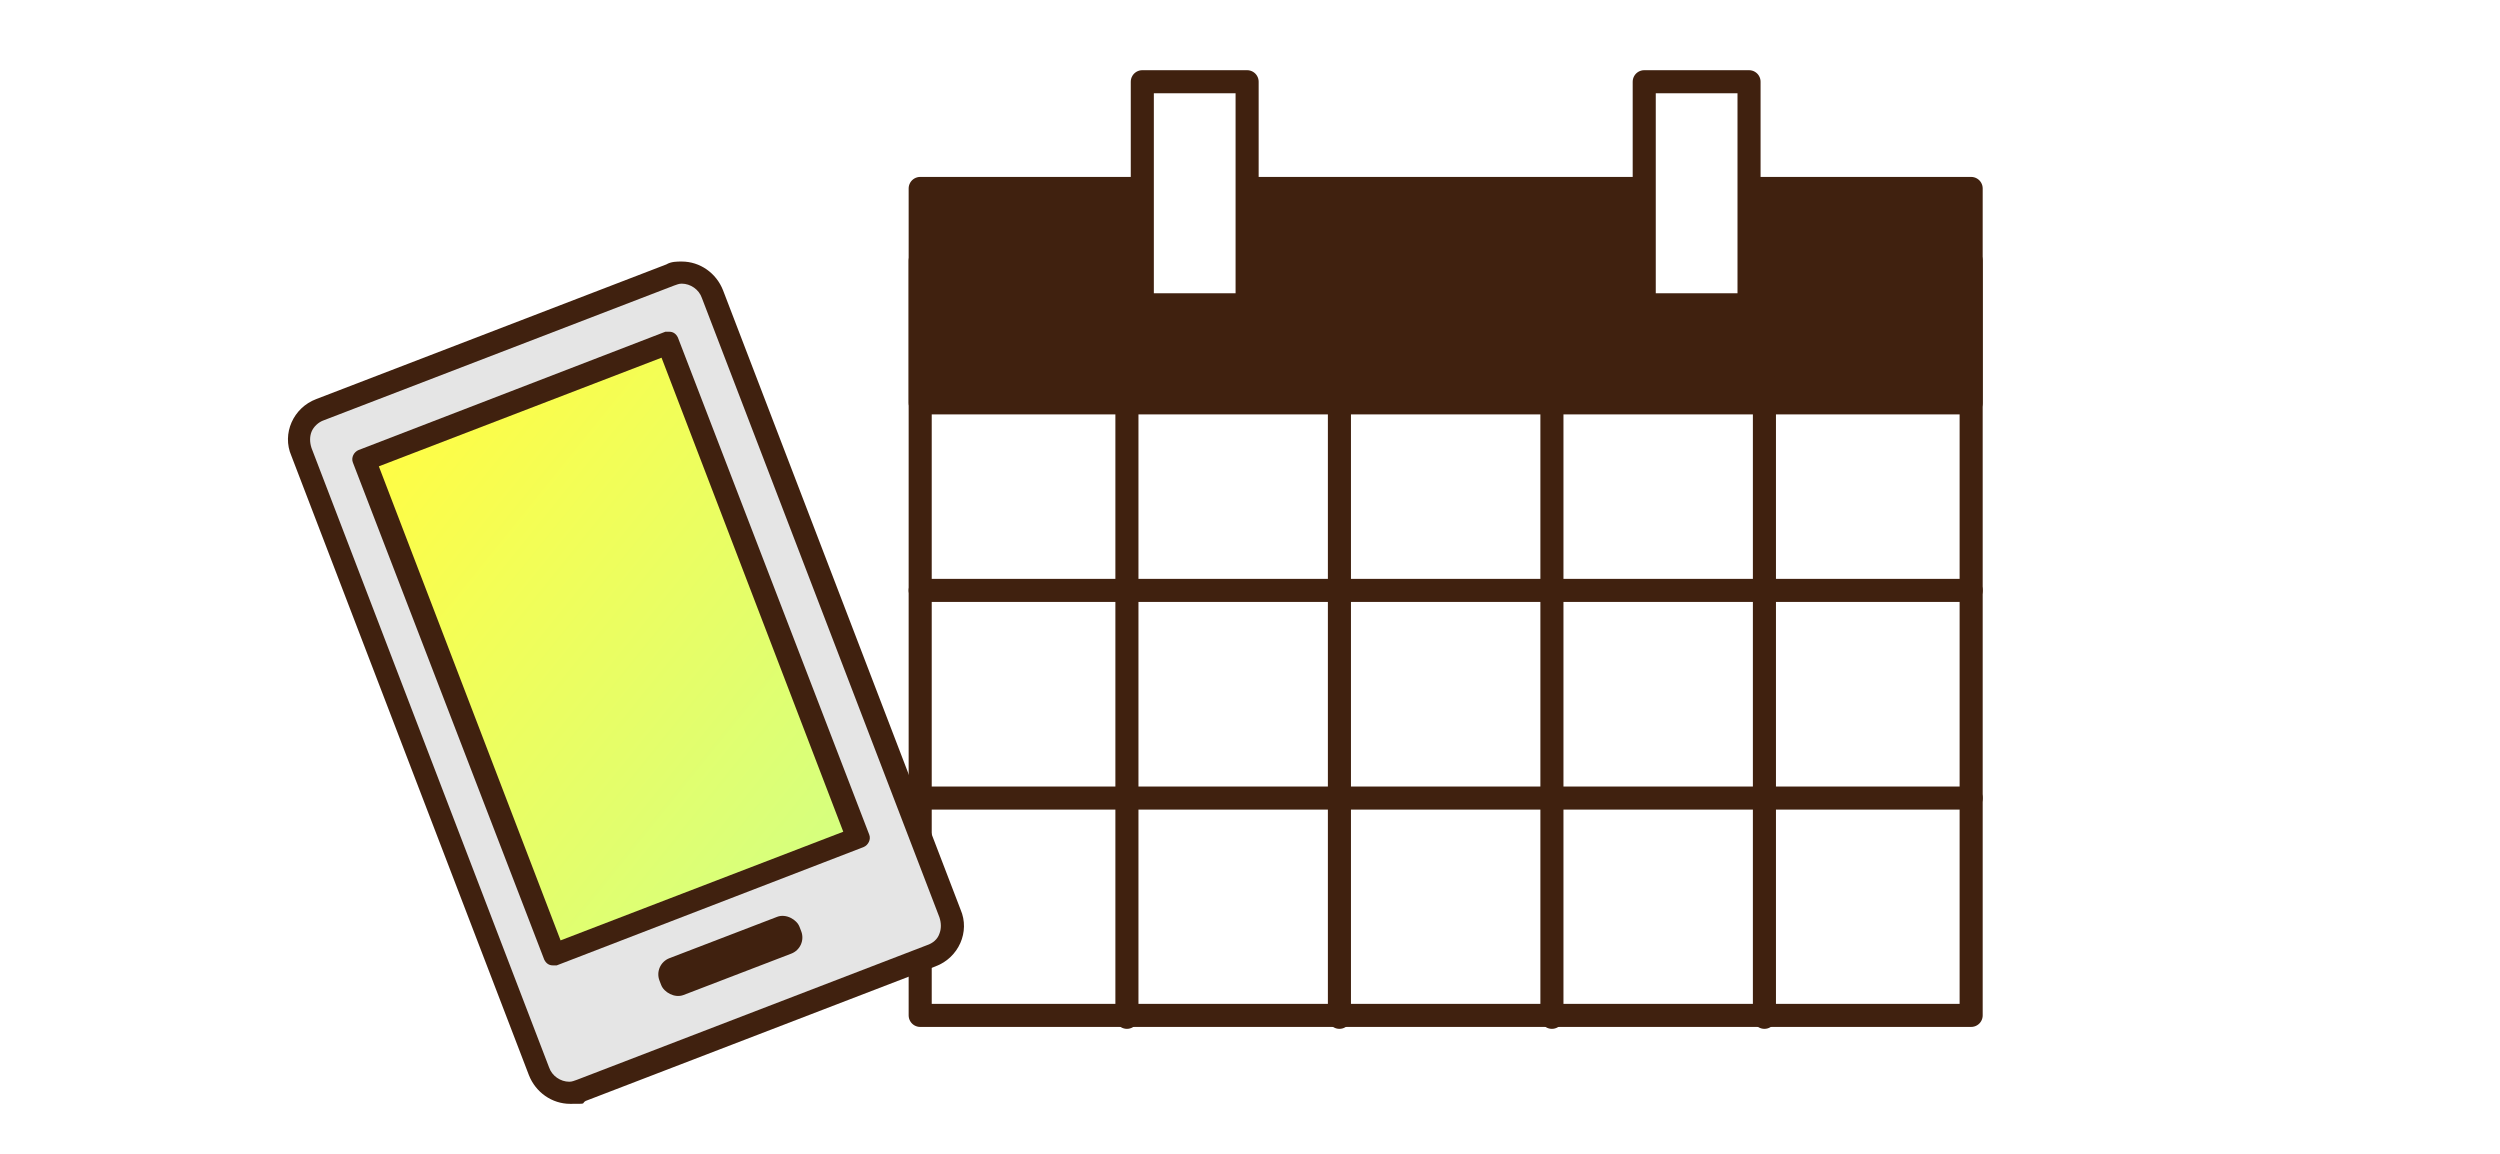
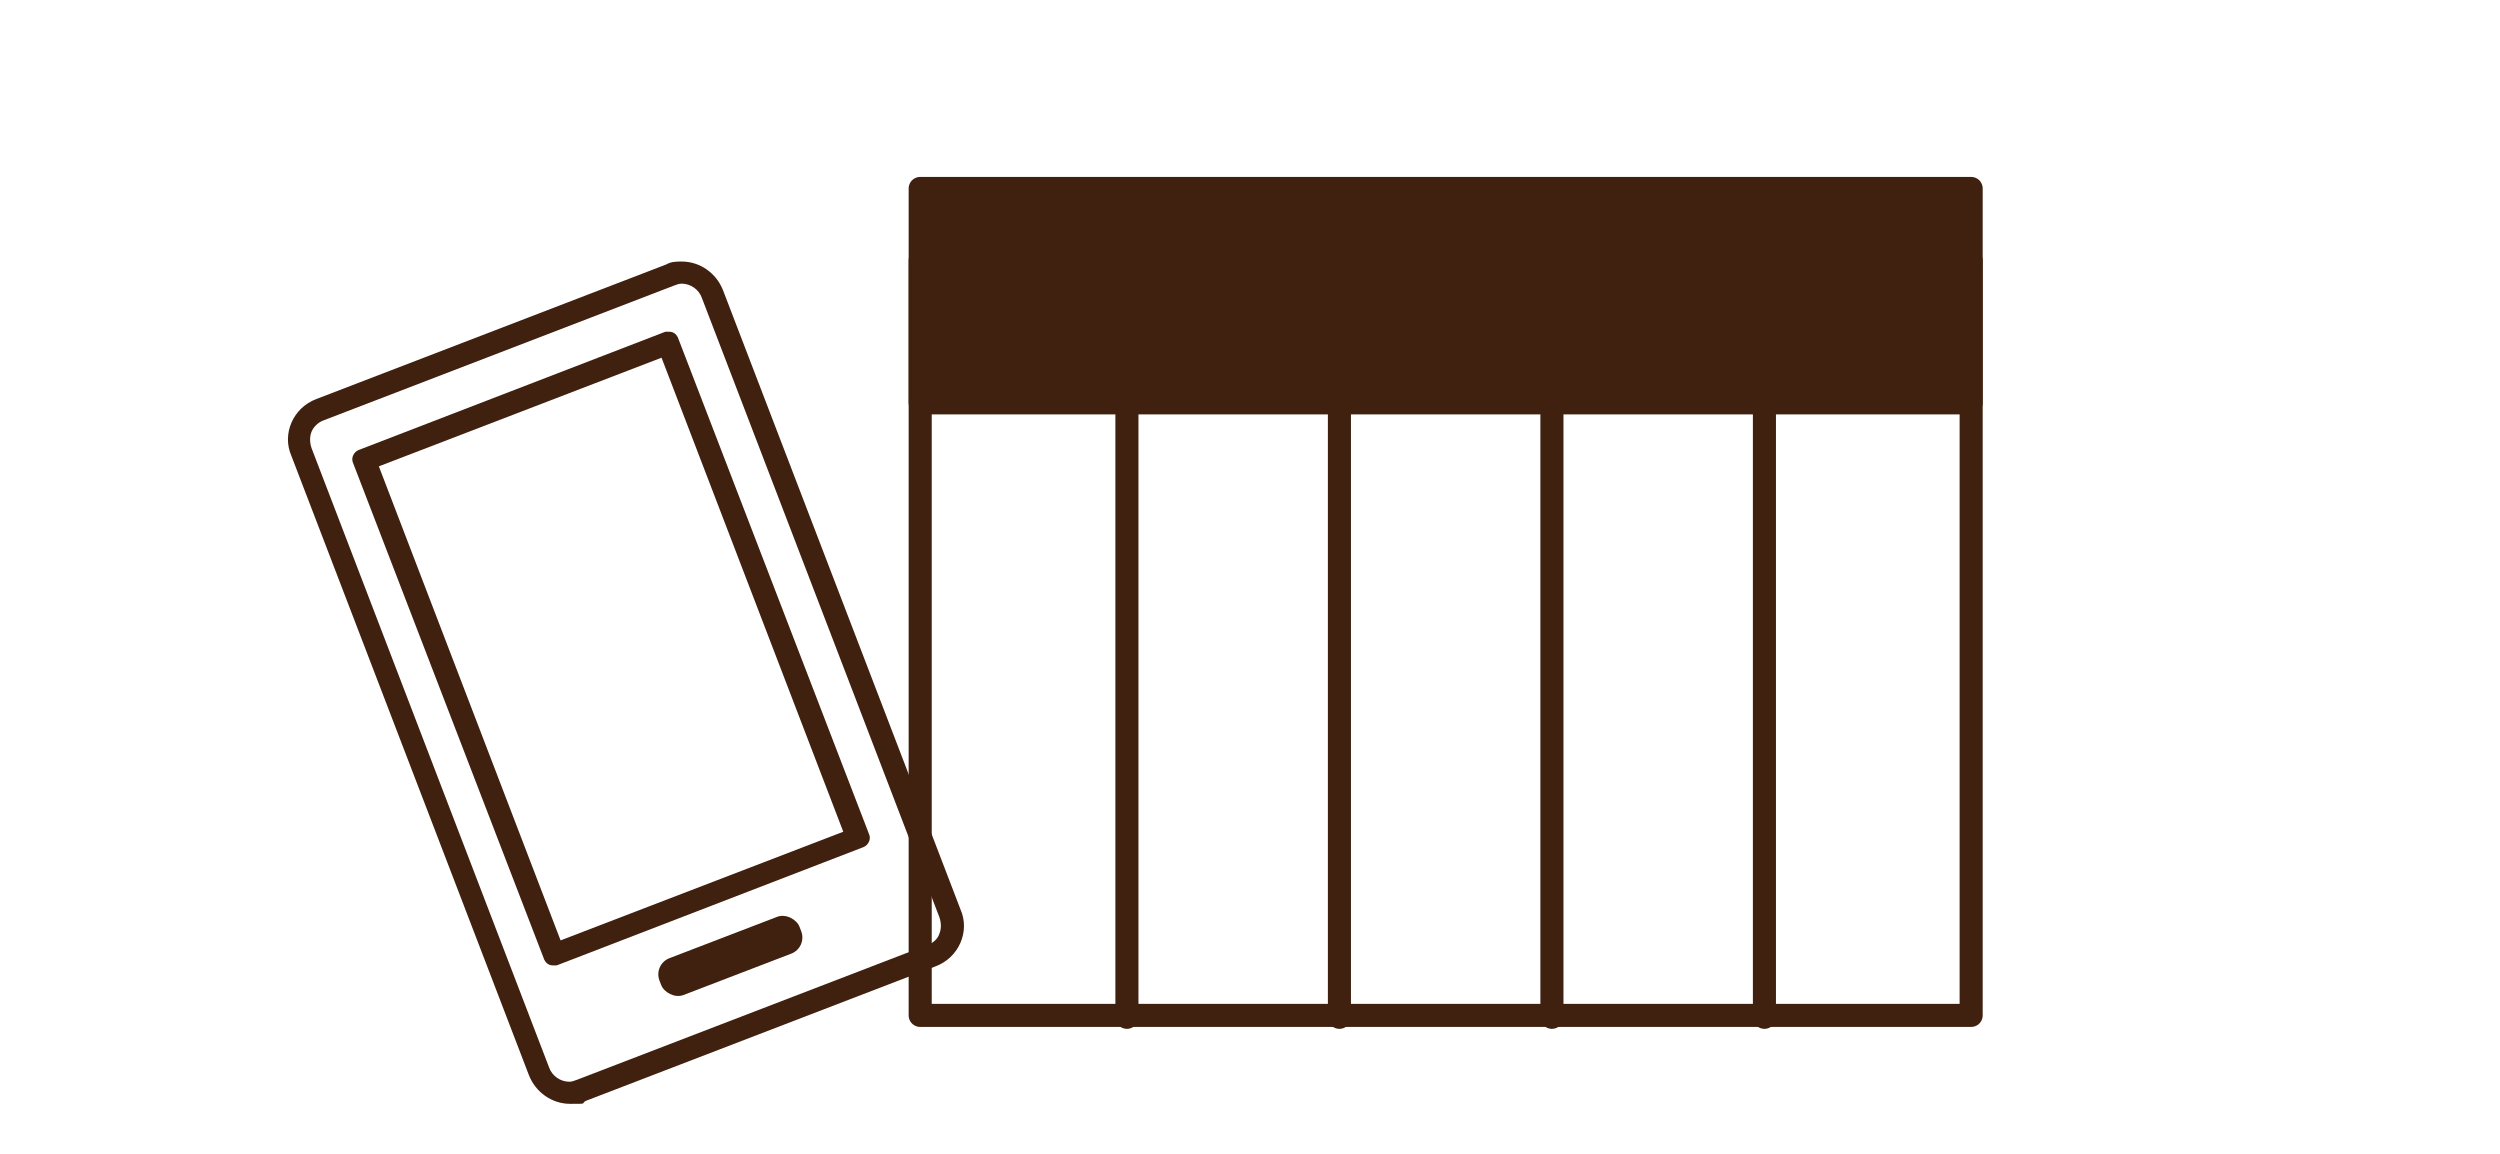
<svg xmlns="http://www.w3.org/2000/svg" viewBox="0 0 260 120">
  <defs>
    <linearGradient id="_gradetion_340" data-name="gradetion 340" x1="4893.9" y1="-1443.3" x2="4924.8" y2="-1390" gradientTransform="translate(-4846 1483.7)" gradientUnits="userSpaceOnUse">
      <stop offset="0" stop-color="#fffd45" />
      <stop offset="1" stop-color="#d6ff7e" />
    </linearGradient>
  </defs>
  <g>
    <g>
      <rect width="260" height="120" fill="#fff" />
      <g>
        <path d="m95.7,105.6V27.1h109.3v78.5h-109.3Z" fill="none" stroke="#40210f" stroke-linecap="round" stroke-linejoin="round" stroke-width="2.4" />
        <path d="m95.7,41.9v-22.3h109.3v22.3h-109.3Z" fill="#40210f" stroke="#40210f" stroke-linecap="round" stroke-linejoin="round" stroke-width="2.4" />
-         <path d="m95.7,61.4h109.3m-109.3,21.6h109.3" fill="none" stroke="#40210f" stroke-linecap="round" stroke-linejoin="round" stroke-width="2.4" />
        <path d="m117.2,39.6v66.2m22.1-66.2v66.2m22.1-66.2v66.2m22.1-66.2v66.2" fill="none" stroke="#40210f" stroke-linecap="round" stroke-linejoin="round" stroke-width="2.4" />
-         <path d="m129.7,31.7h-10.9V8.5h10.9v23.2Zm52.2,0h-10.9V8.5h10.9v23.2Z" fill="#fff" fill-rule="evenodd" stroke="#40210f" stroke-linecap="round" stroke-linejoin="round" stroke-width="2.4" />
      </g>
      <g>
        <g>
-           <path d="m59.3,113.6c-1.4,0-2.7-.9-3.2-2.2L31.3,47c-.3-.9-.3-1.8,0-2.6s1.1-1.5,1.9-1.8l36.4-14c.4-.2.8-.2,1.2-.2,1.4,0,2.7.9,3.2,2.2l24.7,64.4c.3.9.3,1.8,0,2.6s-1.1,1.5-1.9,1.8l-36.4,14c-.4.2-.8.2-1.2.2Z" fill="#e5e5e5" />
          <path d="m70.9,29.5c.9,0,1.8.6,2.1,1.5l24.7,64.4c.2.6.2,1.2,0,1.7-.2.6-.7,1-1.3,1.2l-36.4,14c-.3.1-.5.2-.8.2-.9,0-1.8-.6-2.1-1.5l-24.7-64.4c-.2-.6-.2-1.2,0-1.7s.7-1,1.3-1.2l36.4-14c.3-.1.5-.2.8-.2m0-2.3c-.5,0-1.1,0-1.6.3l-36.4,14c-2.4.9-3.6,3.6-2.6,5.9l24.7,64.4c.7,1.8,2.4,3,4.3,3s1.1,0,1.6-.3l36.4-14c2.4-.9,3.6-3.6,2.6-5.9l-24.7-64.4c-.7-1.8-2.4-3-4.3-3h0Z" fill="#40210f" />
        </g>
        <g>
-           <rect x="46.6" y="39.9" width="33.9" height="55.1" transform="translate(-20 27.3) rotate(-21)" fill="url(#_gradetion_340)" />
          <path d="m70,36.7h0,0m-1.2.5l18.9,49.3-29.4,11.3-18.9-49.3,29.4-11.3m.8-2.7c-.1,0-.2,0-.4,0l-31.9,12.3c-.5.2-.8.8-.6,1.3l19.9,51.7c.2.4.5.6.9.6s.2,0,.4,0l31.9-12.3c.5-.2.8-.8.6-1.3l-19.9-51.7c-.2-.4-.5-.6-.9-.6h0Z" fill="#40210f" />
        </g>
        <rect x="68.2" y="97.3" width="15.6" height="4.1" rx="1.8" ry="1.8" transform="translate(-30.6 33.9) rotate(-21)" fill="#40210f" />
      </g>
    </g>
  </g>
</svg>